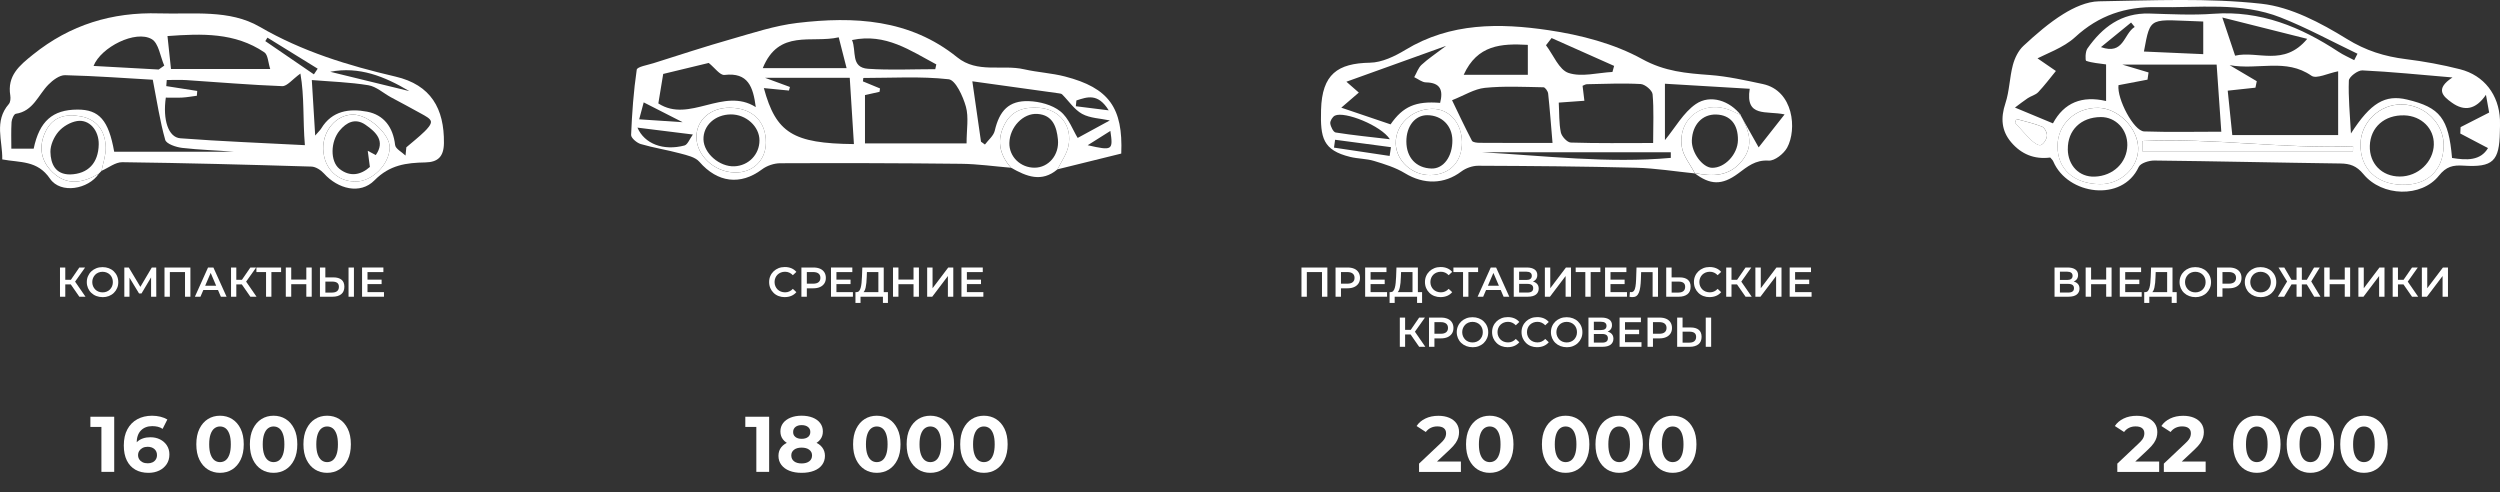
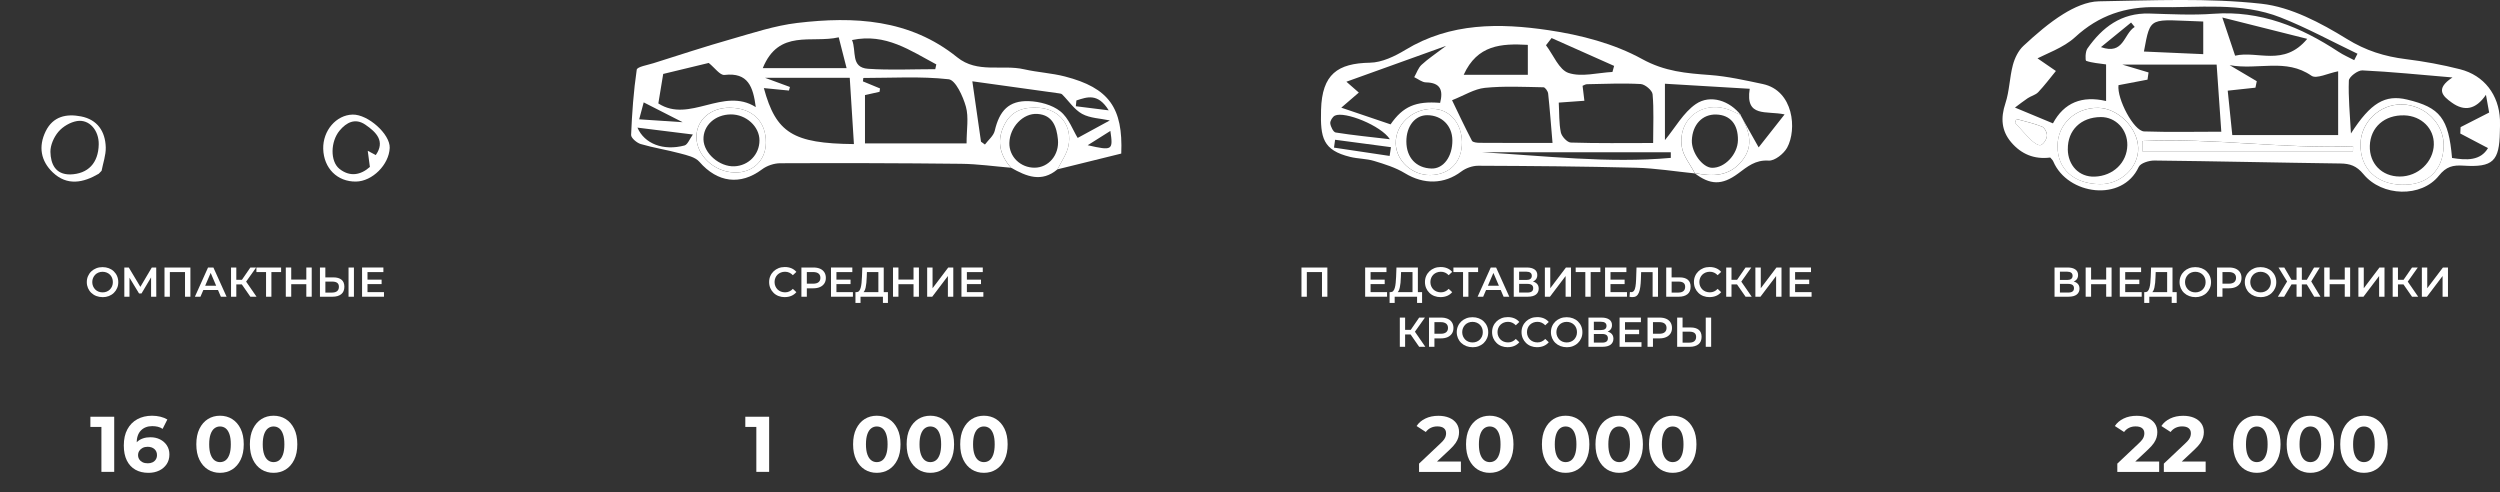
<svg xmlns="http://www.w3.org/2000/svg" id="_Слой_1" data-name="Слой 1" viewBox="0 0 718.86 141.56">
  <rect x="0" y="0" width="718.86" height="141.56" fill="#333333" stroke="none" />
  <defs>
    <style> .cls-1 { fill: #fff; } </style>
  </defs>
  <g>
    <path class="cls-1" d="M589.51,45.3c-4.58,.59-8.33-1-11.2-4.38-2.82-3.31-3.07-7.01-1.67-11.21,1.17-3.52,1.19-7.41,2.15-11.02,.53-1.99,1.57-4.15,3.05-5.51,3.59-3.32,7.33-6.59,11.46-9.15,3.03-1.88,6.76-3.59,10.2-3.65,15.6-.25,31.34-1.01,46.78,.7,8.49,.94,17.04,5.5,24.53,10.11,5.49,3.39,10.85,5.05,16.96,5.81,5.24,.65,10.49,1.61,15.6,2.91,6.96,1.78,11.16,7.36,11.48,14.51,.05,1.16-.01,2.33-.03,3.5-.14,8.39-1.96,10.26-10.44,9.71-3.08-.2-4.99,.26-7.1,2.9-5.05,6.31-16.31,6.06-21.69-.46-1.97-2.39-3.86-3.03-6.68-3.06-17.81-.23-35.61-.66-53.42-.85-1.54-.02-4,.74-4.51,1.84-4.72,10.26-20.47,8.07-24.57-1.58-.18-.44-.6-.77-.89-1.13Zm82.81-6.47V20.5c-2.94,.56-6.24,2.27-7.67,1.28-7.36-5.12-15.29-1.56-23.53-3.04,3.12,1.84,5.46,3.23,7.8,4.61-.13,.62-.26,1.24-.38,1.86-2.51,.27-5.02,.54-7.97,.86,.41,4.03,.84,8.23,1.31,12.76h30.45Zm-63.16-14.34c-.48,3.9,4.37,13.19,7.37,13.3,7.24,.25,14.49,.08,22.19,.08-.45-6.53-.88-12.67-1.34-19.29h-27.11c1.64,.49,4.58,1.37,7.53,2.25-.1,.69-.2,1.38-.3,2.07-2.64,.51-5.29,1.01-8.34,1.59Zm-24.96-6.87c.05-.63,.1-1.26,.15-1.89,2.27,1.56,4.54,3.12,6.81,4.68-1.68,2.05-3.27,4.18-5.09,6.1-.76,.8-2.04,1.08-3,1.72-1.23,.81-2.37,1.73-3.68,2.7,4.02,1.67,7.34,3.05,10.92,4.54,3.19-5.96,8.36-8.04,15.28-6.42v-10.53c-2.09-.31-3.99-.42-5.72-1.02-.29-.1-.28-2.64,.34-3.53,4.3-6.15,9.78-10.31,17.8-10.08,6.15,.18,12.34,.52,18.46,.07,13.48-.99,25.05,3.75,35.97,10.94,1.41,.93,2.99,1.61,4.5,2.4,.31-.62,.62-1.23,.94-1.85-7.35-3.51-14.52-7.44-22.08-10.42-11.46-4.53-23.63-2.74-35.56-2.98-9.01-.19-16.72,2.34-23.54,8.62-3.41,3.14-8.29,4.69-12.5,6.96Zm130.62,9.64c-2.94,4.3-6.22,4.82-9.81,2.25-2.57-1.84-4.91-3.9,.18-7.24-9.47-.8-17.68-1.64-25.91-2.03-1.31-.06-3.84,1.86-3.88,2.94-.19,4.83,.31,9.68,.6,15.2,5.67-8.85,9.86-11.26,16.15-9.75,9.51,2.27,11.93,5.38,12.92,16.79,4.24,.7,8.19,.8,10.34-2.84-2.96-1.56-5.46-2.88-7.97-4.19,.03-.61,.06-1.22,.09-1.84,2.59-1.32,5.18-2.64,8.21-4.19-.18-.97-.45-2.52-.92-5.1Zm-24.03,25.86c7.17,.14,11.66-4.06,11.87-11.1,.19-6.36-5.36-11.9-12.02-12-6.43-.09-11.86,5.15-11.9,11.51-.05,6.96,4.62,11.46,12.05,11.6Zm-74.77-12.57c0,.98,0,1.97-.01,2.95h60.58c0-.48,.01-.96,.02-1.45-20.22,.81-40.36-2.47-60.59-1.5Zm26.67-24.54c6.45-1.52,14.01,3.26,20.74-4.84-8.33-2.1-15.91-4-24.42-6.14,1.53,4.56,2.51,7.5,3.68,10.97Zm-51.06,25.98c-.01,6.61,4.64,10.81,12.12,10.96,5.99,.12,11.2-4.77,11.08-10.39-.13-5.8-5.8-11.49-11.53-11.56-6.56-.08-11.66,4.73-11.67,10.99Zm41.9-35.8c-15.62-.5-15.1-1.88-17.06,8.63,5.6,.25,11.18,.49,17.06,.75V6.21Zm-53.77,28.02c-.11,.37-.22,.73-.32,1.1,1.55,1.69,3.03,3.45,4.69,5.02,.74,.7,2.07,1.64,2.69,1.38,.85-.34,1.69-1.69,1.78-2.67,.08-.86-.68-2.34-1.43-2.64-2.38-.96-4.93-1.5-7.41-2.2Zm24.35-20.66c6.66,2.34,6.45-3.79,9.71-5.8-.35-.42-.69-.85-1.04-1.27-2.89,2.36-5.78,4.71-8.67,7.07Z" />
    <path class="cls-1" d="M690.79,53.14c-7.43-.14-12.1-4.64-12.05-11.6,.05-6.35,5.48-11.6,11.9-11.51,6.66,.1,12.21,5.64,12.02,12-.21,7.05-4.7,11.24-11.87,11.1Zm9.04-11.6c.12-4.58-3.57-8.22-8.48-8.37-5.69-.17-9.76,3.42-9.92,8.76-.16,5.11,3.46,8.82,8.61,8.83,5.25,.01,9.67-4.15,9.8-9.23Z" />
    <path class="cls-1" d="M616.01,40.56c20.23-.96,40.36,2.31,60.59,1.5,0,.48-.01,.96-.02,1.45h-60.58c0-.98,0-1.97,.01-2.95Z" />
    <path class="cls-1" d="M591.62,42c.01-6.26,5.11-11.07,11.67-10.99,5.73,.07,11.4,5.75,11.53,11.56,.13,5.62-5.08,10.51-11.08,10.39-7.49-.15-12.13-4.35-12.12-10.96Zm2.96,.9c.05,4.73,3.31,8.05,7.73,7.89,5.33-.19,9.31-4.03,9.39-9.05,.07-4.51-3.34-8.12-7.64-8.08-5.71,.04-9.54,3.78-9.47,9.25Z" />
    <path class="cls-1" d="M579.75,34.22c2.48,.7,5.03,1.24,7.41,2.2,.75,.3,1.51,1.78,1.43,2.64-.09,.98-.93,2.32-1.78,2.67-.63,.25-1.96-.68-2.69-1.38-1.66-1.58-3.14-3.34-4.69-5.02,.11-.37,.22-.73,.32-1.1Z" />
  </g>
  <g>
    <path class="cls-1" d="M290.74,48.24c-4.8-.4-9.59-1.09-14.4-1.14-17.32-.2-34.65-.23-51.97-.16-1.78,0-3.85,.7-5.27,1.77-6.21,4.66-12.8,3.8-17.99-2.18-1.18-1.37-3.55-1.88-5.47-2.4-3.77-1.02-7.66-1.61-11.4-2.71-1.13-.33-2.81-1.76-2.77-2.62,.26-6.27,.71-12.55,1.62-18.76,.12-.84,3.11-1.33,4.81-1.87,7.39-2.33,14.76-4.76,22.22-6.88,6.31-1.8,12.64-3.92,19.11-4.69,16.35-1.94,32.35-1.14,46,9.87,5.83,4.71,12.9,2,19.27,3.46,3.87,.88,7.91,1.08,11.74,2.07,12.65,3.28,16.71,9.02,16.17,22.16-6.14,1.52-12.24,3.02-18.34,4.53,1.07-2.18,2.6-4.26,3.11-6.56,1.31-5.9-2.48-10.65-8.3-11.12-4.13-.33-7.73,.63-9.83,4.4-2.55,4.58-1.81,8.94,1.68,12.84Zm-42.01-7h29.2c0-4.03,.66-7.51-.19-10.56-.83-2.98-2.98-7.67-4.96-7.89-8.09-.9-16.35-.37-24.54-.37-.04,.33-.08,.65-.11,.98,1.64,.68,3.28,1.35,4.91,2.03-.04,.32-.09,.65-.13,.97-1.49,.33-2.98,.67-4.19,.94v13.9Zm-29.09-15.91c3.5,12.9,8.39,15.93,25.9,16.1-.4-6.37-.8-12.68-1.2-19.05h-24.34c3.11,1.15,5.12,1.89,7.14,2.63-.09,.34-.19,.69-.28,1.03-2.23-.22-4.47-.44-7.22-.71Zm-28.94-4.07c-.51,3.06-.92,5.58-1.4,8.48,8.95,5.81,18.7-4.87,28.02,1.06-.77-5.83-2.19-10.05-9-9.25-1.27,.15-2.81-2.08-4.53-3.45-4.03,.97-8.85,2.14-13.08,3.16Zm88.89,2.13c.92,6.45,1.7,11.9,2.49,17.35,.38,.27,.75,.55,1.13,.82,.97-1.31,2.48-2.5,2.82-3.95,1.34-5.77,4.05-8.72,9.78-8.53,3.1,.11,6.71,1.05,9.05,2.91,2.45,1.94,3.65,5.45,5.02,7.67,2.7-1.47,5.83-3.18,9.24-5.03-2.74-.59-5.68-.63-7.96-1.88-2.26-1.24-3.83-3.7-5.74-5.6-.21-.21-.61-.26-.93-.31-8.33-1.17-16.66-2.32-24.89-3.46Zm-60.26-3.8h24.1c-.79-3.09-1.46-5.72-2.26-8.86-7.76,1.8-17.22-2.5-21.84,8.86Zm49.6,.29c.1-.45,.2-.91,.3-1.36-7.44-3.94-14.52-9.05-24.24-7.01,1.35,3.09-.5,7.91,4.61,8.27,6.41,.44,12.88,.11,19.33,.11Zm-59.04,11.1c-5.58-.07-9.68,3.54-9.64,8.48,.04,5.27,5.14,9.99,10.96,10.14,5.17,.14,8.95-3.42,9.01-8.5,.08-6.19-3.86-10.04-10.33-10.12Zm-10.66,7.7c-5.99-.75-10.9-1.36-15.94-1.98,2.01,4.65,7.43,6.74,13.51,5.14,.94-.25,1.51-1.9,2.43-3.16Zm-15.44-4.37c4.71,.31,8.95,.59,12.49,.83-3.53-1.8-7.33-3.73-11.19-5.7-.21,.8-.63,2.35-1.3,4.87Zm128.97,7.45c7.12,1.62,7.34,1.47,6.52-4.11-2.41,1.52-4.47,2.81-6.52,4.11Zm-3.25-12.87c-.05,.55-.11,1.11-.16,1.66,2.81,.35,5.63,.7,9.45,1.18-3.1-5.04-6.21-3.85-9.29-2.84Z" />
    <path class="cls-1" d="M290.74,48.24c-3.49-3.9-4.23-8.26-1.68-12.84,2.1-3.77,5.7-4.73,9.83-4.4,5.82,.47,9.6,5.22,8.3,11.12-.51,2.3-2.04,4.38-3.11,6.56-4.58,3.89-8.97,2.04-13.33-.44Zm6.77-.02c3.95-.02,7.14-3.61,6.69-8.13-.35-3.52-1.44-7.03-5.89-7.33-4.15-.28-7.96,3.81-8.07,8.33-.1,3.94,3.17,7.15,7.27,7.13Z" />
    <path class="cls-1" d="M209.9,30.98c6.48,.08,10.41,3.93,10.33,10.12-.07,5.08-3.84,8.64-9.01,8.5-5.82-.16-10.92-4.87-10.96-10.14-.04-4.94,4.06-8.54,9.64-8.48Zm.23,1.92c-4.53,.04-7.96,3.19-7.85,7.22,.11,3.98,4.61,7.88,8.89,7.7,4.06-.17,7.19-3.38,7.21-7.41,.03-4.02-3.85-7.55-8.25-7.51Z" />
  </g>
  <g>
    <path class="cls-1" d="M487.37,49.87c-5.65-.57-11.29-1.49-16.95-1.64-15.13-.39-30.26-.51-45.4-.57-1.62,0-3.52,.67-4.82,1.65-4.93,3.72-10.79,3.8-16.24,.49-2.68-1.63-5.82-2.6-8.85-3.52-2.2-.67-4.62-.61-6.87-1.16-7.88-1.94-8.6-5.48-8.38-13.53,.28-10.28,4.78-13.39,14.07-13.56,3.43-.06,7.13-1.84,10.18-3.69,12.96-7.87,27.14-7.74,41.17-5.66,9.23,1.37,18.83,3.85,26.9,8.3,6.53,3.6,12.72,4.09,19.51,4.59,5.1,.38,10.16,1.53,15.18,2.59,8.89,1.88,9.87,13.09,7.01,18.3-.97,1.76-3.58,3.83-5.31,3.72-3.84-.25-6.12,1.74-8.78,3.71-4.68,3.46-8.06,3.32-12.6-.15,5.23,1.1,10.17,1.07,13.83-3.65,3.54-4.56,1.71-8.9-.66-13.19,1.82,3.23,3.64,6.46,5.33,9.48,2.24-2.85,4.6-5.85,7.46-9.48-5.26-1.14-11.35,1.03-10.03-7.37-8.36-.5-16.53-.98-24.38-1.45v16.21c2.99-3.62,5.3-7.9,8.87-10.36,4.23-2.91,9.86-.9,12.95,3.17-.89-.41-1.77-.83-2.67-1.23-7.76-3.41-15.46,1.92-14.32,10.28,.37,2.7,2.48,5.17,3.8,7.75Zm-39.16-20.37c.17,3.04,.05,5.88,.6,8.57,.24,1.16,1.83,2.88,2.86,2.92,7.74,.25,15.48,.13,23.68,.13,0-5.19,.24-9.63-.16-14.02-.1-1.12-2.18-2.87-3.43-2.94-5.12-.28-10.28-.04-15.42,.05-.44,0-.87,.3-1.28,.46,.16,1.34,.31,2.59,.52,4.3-2.38,.17-4.47,.32-7.36,.53Zm-1.79,11.6c-.46-5.36-.78-9.79-1.26-14.2-.07-.67-.86-1.79-1.33-1.8-5.62-.1-11.29-.4-16.85,.16-3.06,.31-5.95,2.18-9.45,3.56,1.59,3.29,3.56,7.52,5.72,11.65,.25,.48,1.5,.6,2.28,.6,6.63,.05,13.25,.03,20.9,.03Zm-59.27-17.6c.73,.64,2.15,1.88,3.57,3.12-1.66,1.43-3.33,2.87-5.04,4.34,4.66,1.58,9.45,3.2,14.17,4.8,3.57-5.17,7.26-6.75,14.25-6.18,.89-3.53,.21-5.81-4.08-5.89-1.13-.02-2.25-.98-3.37-1.5,.69-1.2,1.14-2.66,2.11-3.56,1.88-1.74,4.05-3.16,7.07-5.45-10.61,3.82-19.97,7.19-28.69,10.32Zm33.73-2h18.44V12.9c-7.65-.43-14.53,0-18.44,8.6Zm-.51,19.34c-.06-5.57-3.76-9.65-8.66-9.54-5.83,.12-10.48,4.58-10.38,9.94,.1,4.95,4.67,9.15,9.89,9.1,5.62-.06,9.22-3.79,9.15-9.5Zm5.67,2.94c18.18,1,36.29,3.24,54.39,1.62,0-.54,0-1.08,0-1.62h-54.39Zm37.61-23.09c.16-.58,.32-1.16,.48-1.74-5.99-2.67-11.98-5.34-17.98-8.01-.54,.69-1.07,1.38-1.61,2.07,2.12,2.78,3.75,7.07,6.49,7.97,3.76,1.24,8.37-.07,12.62-.29Zm-64,19.34c-2.54-3.93-12.99-8.1-15.79-6.79-.69,.32-1.43,1.53-1.35,2.24,.11,.95,.88,2.51,1.55,2.62,4.96,.79,9.97,1.28,15.59,1.94Zm-15.75,.16c-.11,.75-.21,1.51-.32,2.26,5.33,.8,10.67,1.6,16,2.39,.13-.84,.25-1.68,.38-2.52-5.35-.71-10.7-1.42-16.06-2.13Z" />
    <path class="cls-1" d="M500.37,32.88c2.37,4.29,4.2,8.63,.66,13.19-3.66,4.72-8.61,4.76-13.83,3.65,0,0,.18,.15,.18,.15-1.32-2.58-3.43-5.05-3.8-7.75-1.14-8.36,6.55-13.69,14.32-10.28,.9,.39,1.78,.82,2.67,1.23,0,0-.19-.19-.19-.19Zm-6.87,.05c-3.99-.13-6.84,2.88-7.02,7.41-.14,3.49,3.06,7.85,5.8,7.91,3.67,.08,7.38-3.87,7.45-7.92,.08-4.57-2.19-7.27-6.22-7.4Z" />
    <path class="cls-1" d="M420.38,40.84c.07,5.71-3.53,9.44-9.15,9.5-5.22,.05-9.79-4.15-9.89-9.1-.11-5.36,4.55-9.82,10.38-9.94,4.9-.1,8.6,3.97,8.66,9.54Zm-2.76-.55c-.05-4.15-3.04-7.14-7.19-7.17-3.53-.03-6.06,3.16-6.04,7.59,.02,4.62,2.82,7.62,7.23,7.75,3.45,.1,6.06-3.46,6-8.17Z" />
  </g>
  <g>
-     <path class="cls-1" d="M28.41,49.95c-2.94,4.43-10.95,5.94-14.04,1.42-3.64-5.33-8.55-4.56-13.72-5.53,.11-5.42-2.43-10.97,1.9-15.94,.46-.53,.53-1.64,.41-2.42-.93-5.7,2.57-8.61,6.55-11.8C20.18,7.11,32.2,3.44,45.78,3.85c9.81,.3,20.2-1.19,28.89,3.85,12.3,7.13,25.36,11.12,39.04,14.32,10.21,2.38,14.06,9.22,13.94,19.14-.05,4.01-1.86,5.46-5.29,5.54-5.49,.11-10.27,.68-14.69,5.16-4.1,4.16-10.53,2.47-14.51-1.97-.88-.98-2.37-1.95-3.61-1.99-18.13-.55-36.26-1.03-54.39-1.26-1.98-.02-3.97,1.62-5.96,2.48,.43-2.25,1.26-4.52,1.2-6.76-.13-4.59-2.41-7.99-7.12-8.89-4.17-.8-8.03-.03-10.15,4.27-2.16,4.4-1.41,8.58,2.05,11.85,4.12,3.91,8.73,2.99,13.22,.36Zm19.54-26.93c-.05,.58-.09,1.16-.14,1.74,2.97,.46,5.93,.92,8.9,1.39-.03,.46-.06,.92-.1,1.38-1.38,.18-2.76,.44-4.15,.52-1.61,.09-3.23,.02-4.78,.02-.91,6.35,.71,11.43,4.17,11.69,11.7,.89,23.44,1.33,35.82,1.98-.62-7.3-.11-13.93-1.29-20.59-2.33,1.68-3.82,3.67-5.23,3.62-9.2-.34-18.39-1.14-27.58-1.74-1.87-.12-3.75-.02-5.63-.02Zm-15.11,20.61h34.42c-4.95-.4-9.92-.53-14.84-1.1-1.77-.2-4.58-1.14-4.91-2.31-1.53-5.39-2.35-10.98-3.58-17.29-7.36-.42-16.28-1.09-25.22-1.31-1.6-.04-3.56,1.45-4.82,2.74-2.93,2.99-4.32,7.6-9.35,8.36-.53,.08-1.16,1.53-1.22,2.37-.16,2.58-.06,5.17-.06,7.66h6.42c1.65-7.91,5.44-11.21,12.57-11.24,6.26-.03,8.98,3.04,10.58,12.11Zm83.77,1.08c.08-.78,.15-1.56,.23-2.35,1.76-1.51,3.59-2.94,5.24-4.55,.83-.81,1.98-2.05,1.83-2.89-.15-.86-1.65-1.59-2.67-2.17-2.92-1.65-5.9-3.19-8.85-4.79-2.16-1.18-4.19-3.07-6.47-3.45-5.35-.88-10.82-1.04-16.26-1.49,.33,5.39,.63,10.26,.97,15.96,.99-1.15,1.45-1.56,1.75-2.06,3.1-5.12,8.16-5.76,13.16-4.81,4.82,.91,7.49,4.45,8.07,9.58,.12,1.11,1.94,2.02,2.98,3.03Zm-38.91-24.87c-.6-1.83-.63-4.07-1.68-4.79-8.49-5.74-17.95-5.4-27.86-4.68,.39,3.64,.68,6.4,1.01,9.47h28.53Zm-32.06,.15c.53-.38,1.06-.76,1.59-1.13-1.15-2.61-1.59-6.43-3.59-7.6-4.62-2.71-14.59,2.27-16.74,7.7,6.29,.35,12.51,.69,18.73,1.03Zm56.71,32.21c4.71-.06,9.53-4.87,9.71-9.69,.14-3.94-6.25-9.67-10.67-9.57-4.73,.11-8.59,4.61-8.45,9.86,.14,5.57,4.04,9.47,9.42,9.4Zm-7.4-31.56c7.58,1.85,15.17,3.7,22.75,5.56-7.09-4.21-14.43-7.19-22.75-5.56Zm-4.69,.74c.36-.54,.73-1.09,1.09-1.63-4.82-2.98-9.63-5.95-14.45-8.93-.2,.33-.41,.67-.61,1,4.66,3.19,9.31,6.37,13.97,9.56Z" />
    <path class="cls-1" d="M28.41,49.95c-4.49,2.63-9.1,3.55-13.22-.36-3.45-3.28-4.21-7.45-2.05-11.85,2.12-4.31,5.97-5.08,10.15-4.27,4.71,.91,6.99,4.31,7.12,8.89,.06,2.24-.77,4.51-1.2,6.76-.27,.28-.54,.56-.81,.83Zm-8.25,.21c5.16-.14,8.13-3.27,8.23-8.65,.07-4.01-2.7-7.28-6.25-6.7-1.93,.32-4.06,1.57-5.33,3.06-1.3,1.52-2.35,3.86-2.31,5.82,.08,3.38,1.37,6.48,5.65,6.47Z" />
    <path class="cls-1" d="M102.36,52.21c-5.37,.07-9.27-3.83-9.42-9.4-.13-5.25,3.73-9.75,8.45-9.86,4.42-.1,10.82,5.63,10.67,9.57-.18,4.82-5,9.64-9.71,9.69Zm5.69-7.62c2.76-3.94,.21-6.55-3-8.74-2.92-1.99-5.44-.65-7.4,1.7-2.62,3.14-2.76,8.82-.06,10.99,3,2.4,6.12,1.82,8.77-.54-.23-1.73-.43-3.18-.62-4.64,.74,.4,1.49,.79,2.31,1.23Z" />
  </g>
  <g>
-     <path class="cls-1" d="M17.25,85.32v-8.4h1.52v8.4h-1.52Zm1.08-3.54v-1.33h2.82v1.33h-2.82Zm3.04-.49l-1.43-.19,2.87-4.18h1.66l-3.1,4.37Zm1.44,4.03l-2.84-4.09,1.26-.77,3.35,4.86h-1.76Z" />
    <path class="cls-1" d="M29.51,85.44c-.65,0-1.25-.11-1.81-.32s-1.04-.52-1.45-.91c-.41-.39-.72-.85-.95-1.37-.22-.52-.34-1.09-.34-1.71s.11-1.2,.34-1.72,.54-.98,.95-1.37c.41-.39,.89-.69,1.44-.91,.55-.22,1.16-.32,1.81-.32s1.25,.11,1.8,.32c.55,.21,1.03,.51,1.43,.9,.4,.39,.72,.85,.94,1.37,.22,.53,.34,1.1,.34,1.73s-.11,1.2-.34,1.72c-.22,.52-.54,.98-.94,1.37-.4,.39-.88,.69-1.43,.91-.55,.21-1.15,.32-1.8,.32Zm0-1.37c.42,0,.81-.07,1.17-.22,.36-.14,.67-.35,.93-.61,.26-.26,.47-.58,.62-.94,.15-.36,.22-.76,.22-1.19s-.07-.83-.22-1.19c-.14-.36-.35-.67-.62-.94-.27-.26-.58-.47-.94-.61-.36-.14-.75-.22-1.17-.22s-.82,.07-1.18,.22c-.36,.14-.68,.35-.94,.62-.26,.27-.47,.58-.62,.94-.15,.36-.23,.75-.23,1.18s.08,.82,.23,1.18c.15,.36,.36,.67,.62,.94,.26,.27,.58,.47,.94,.62,.36,.14,.76,.22,1.18,.22Z" />
    <path class="cls-1" d="M35.75,85.32v-8.4h1.28l3.67,6.13h-.67l3.62-6.13h1.27l.02,8.4h-1.5v-6.08h.31l-3.06,5.14h-.71l-3.12-5.14h.37v6.08h-1.5Z" />
    <path class="cls-1" d="M47.3,85.32v-8.4h7.45v8.4h-1.55v-7.46l.36,.38h-5.08l.36-.38v7.46h-1.55Z" />
    <path class="cls-1" d="M56.04,85.32l3.78-8.4h1.54l3.79,8.4h-1.64l-3.24-7.57h.62l-3.25,7.57h-1.6Zm1.74-1.94l.43-1.22h4.52l.42,1.22h-5.38Z" />
    <path class="cls-1" d="M66.43,85.32v-8.4h1.52v8.4h-1.52Zm1.08-3.54v-1.33h2.82v1.33h-2.82Zm3.04-.49l-1.43-.19,2.87-4.18h1.66l-3.1,4.37Zm1.44,4.03l-2.84-4.09,1.26-.77,3.35,4.86h-1.76Z" />
    <path class="cls-1" d="M76.5,85.32v-7.46l.37,.38h-3.14v-1.32h7.1v1.32h-3.14l.35-.38v7.46h-1.54Z" />
    <path class="cls-1" d="M83.74,85.32h-1.56v-8.4h1.56v8.4Zm4.46-3.6h-4.58v-1.33h4.58v1.33Zm-.12-4.8h1.55v8.4h-1.55v-8.4Z" />
    <path class="cls-1" d="M95.87,79.76c1.01,0,1.78,.22,2.33,.67s.82,1.12,.82,2.02c0,.94-.3,1.66-.9,2.14-.6,.48-1.43,.73-2.5,.73h-3.62v-8.4h1.55v2.84h2.33Zm-.32,4.36c.6,0,1.07-.14,1.4-.42s.5-.69,.5-1.22-.16-.91-.49-1.15-.8-.36-1.4-.36h-2v3.16h2Zm4.67,1.2v-8.4h1.55v8.4h-1.55Z" />
    <path class="cls-1" d="M105.67,84h4.74v1.32h-6.3v-8.4h6.13v1.32h-4.57v5.76Zm-.12-3.59h4.18v1.28h-4.18v-1.28Z" />
  </g>
  <g>
    <path class="cls-1" d="M225.65,85.44c-.65,0-1.24-.11-1.79-.32s-1.02-.51-1.42-.91c-.4-.39-.72-.85-.94-1.37-.22-.52-.34-1.1-.34-1.73s.11-1.21,.34-1.73c.22-.52,.54-.98,.95-1.37,.41-.39,.88-.69,1.43-.91,.54-.21,1.14-.32,1.79-.32,.69,0,1.32,.12,1.88,.35,.57,.24,1.05,.59,1.44,1.05l-1.01,.95c-.31-.33-.66-.57-1.03-.74s-.78-.25-1.21-.25-.84,.07-1.21,.22c-.36,.14-.68,.35-.95,.61-.27,.26-.48,.58-.63,.94-.15,.36-.23,.76-.23,1.19s.08,.83,.23,1.19c.15,.36,.36,.67,.63,.94,.27,.26,.58,.47,.95,.61,.36,.14,.77,.22,1.21,.22s.84-.08,1.21-.25,.72-.41,1.03-.75l1.01,.95c-.39,.46-.87,.82-1.44,1.06-.57,.24-1.2,.36-1.9,.36Z" />
    <path class="cls-1" d="M230.44,85.32v-8.4h3.46c.74,0,1.38,.12,1.91,.35s.94,.58,1.23,1.03c.29,.45,.43,.98,.43,1.61s-.14,1.15-.43,1.59c-.29,.44-.7,.79-1.23,1.03s-1.17,.37-1.91,.37h-2.58l.68-.72v3.14h-1.56Zm1.56-2.98l-.68-.77h2.51c.69,0,1.21-.15,1.55-.44,.35-.29,.52-.7,.52-1.23s-.17-.94-.52-1.23c-.35-.29-.87-.44-1.55-.44h-2.51l.68-.77v4.87Z" />
    <path class="cls-1" d="M240.51,84h4.74v1.32h-6.3v-8.4h6.13v1.32h-4.57v5.76Zm-.12-3.59h4.18v1.28h-4.18v-1.28Z" />
    <path class="cls-1" d="M245.98,87.11v-3.11h9.34v3.11h-1.44v-1.79h-6.44v1.79h-1.45Zm6.59-2.51v-6.36h-3.29l-.06,1.49c-.02,.56-.05,1.09-.1,1.59-.05,.5-.12,.95-.21,1.36-.09,.41-.21,.75-.37,1.02-.16,.27-.36,.45-.59,.54l-1.68-.24c.3,0,.55-.1,.75-.32,.2-.22,.35-.53,.46-.93,.11-.4,.2-.87,.25-1.41,.06-.54,.1-1.13,.12-1.77l.1-2.65h6.16v7.68h-1.54Z" />
    <path class="cls-1" d="M258.34,85.32h-1.56v-8.4h1.56v8.4Zm4.46-3.6h-4.58v-1.33h4.58v1.33Zm-.12-4.8h1.55v8.4h-1.55v-8.4Z" />
    <path class="cls-1" d="M266.6,85.32v-8.4h1.55v5.96l4.51-5.96h1.45v8.4h-1.55v-5.95l-4.5,5.95h-1.46Z" />
    <path class="cls-1" d="M278.02,84h4.74v1.32h-6.3v-8.4h6.13v1.32h-4.57v5.76Zm-.12-3.59h4.18v1.28h-4.18v-1.28Z" />
  </g>
  <g>
    <path class="cls-1" d="M374.23,85.32v-8.4h7.45v8.4h-1.55v-7.46l.36,.38h-5.08l.36-.38v7.46h-1.55Z" />
-     <path class="cls-1" d="M384.03,85.32v-8.4h3.46c.74,0,1.38,.12,1.91,.35s.94,.58,1.23,1.03c.29,.45,.43,.98,.43,1.61s-.14,1.15-.43,1.59c-.29,.44-.7,.79-1.23,1.03s-1.17,.37-1.91,.37h-2.58l.68-.72v3.14h-1.56Zm1.56-2.98l-.68-.77h2.51c.69,0,1.21-.15,1.55-.44s.52-.7,.52-1.23-.17-.94-.52-1.23-.87-.44-1.55-.44h-2.51l.68-.77v4.87Z" />
    <path class="cls-1" d="M394.1,84h4.74v1.32h-6.3v-8.4h6.13v1.32h-4.57v5.76Zm-.12-3.59h4.18v1.28h-4.18v-1.28Z" />
    <path class="cls-1" d="M399.57,87.11v-3.11h9.34v3.11h-1.44v-1.79h-6.44v1.79h-1.45Zm6.59-2.51v-6.36h-3.29l-.06,1.49c-.02,.56-.05,1.09-.1,1.59-.05,.5-.12,.95-.21,1.36-.09,.41-.21,.75-.37,1.02-.16,.27-.36,.45-.59,.54l-1.68-.24c.3,0,.55-.1,.75-.32,.2-.22,.35-.53,.46-.93,.11-.4,.2-.87,.25-1.41,.06-.54,.1-1.13,.12-1.77l.1-2.65h6.16v7.68h-1.54Z" />
    <path class="cls-1" d="M414.23,85.44c-.65,0-1.24-.11-1.79-.32s-1.02-.51-1.42-.91c-.4-.39-.72-.85-.94-1.37-.22-.52-.34-1.1-.34-1.73s.11-1.21,.34-1.73c.22-.52,.54-.98,.95-1.37,.41-.39,.88-.69,1.43-.91,.54-.21,1.14-.32,1.79-.32,.69,0,1.32,.12,1.88,.35,.57,.24,1.05,.59,1.44,1.05l-1.01,.95c-.31-.33-.66-.57-1.03-.74s-.78-.25-1.21-.25-.84,.07-1.21,.22c-.36,.14-.68,.35-.95,.61-.27,.26-.48,.58-.63,.94-.15,.36-.23,.76-.23,1.19s.08,.83,.23,1.19c.15,.36,.36,.67,.63,.94,.27,.26,.58,.47,.95,.61,.36,.14,.77,.22,1.21,.22s.84-.08,1.21-.25,.72-.41,1.03-.75l1.01,.95c-.39,.46-.87,.82-1.44,1.06-.57,.24-1.2,.36-1.9,.36Z" />
    <path class="cls-1" d="M420.69,85.32v-7.46l.37,.38h-3.14v-1.32h7.1v1.32h-3.14l.35-.38v7.46h-1.54Z" />
    <path class="cls-1" d="M424.88,85.32l3.78-8.4h1.54l3.79,8.4h-1.64l-3.24-7.57h.62l-3.25,7.57h-1.6Zm1.74-1.94l.43-1.22h4.52l.42,1.22h-5.38Z" />
    <path class="cls-1" d="M435.27,85.32v-8.4h3.76c.95,0,1.69,.19,2.22,.56s.79,.91,.79,1.61-.25,1.21-.75,1.58-1.17,.56-2.01,.56l.23-.42c.94,0,1.66,.18,2.17,.55s.77,.91,.77,1.62-.27,1.31-.8,1.72-1.33,.62-2.39,.62h-3.98Zm1.55-4.82h2.09c.5,0,.89-.1,1.15-.3,.26-.2,.4-.5,.4-.89s-.13-.69-.4-.89c-.26-.2-.65-.3-1.15-.3h-2.09v2.38Zm0,3.62h2.39c.55,0,.97-.1,1.24-.31,.28-.2,.41-.52,.41-.95,0-.41-.14-.71-.41-.92-.28-.2-.69-.31-1.24-.31h-2.39v2.48Z" />
    <path class="cls-1" d="M444.22,85.32v-8.4h1.55v5.96l4.51-5.96h1.45v8.4h-1.55v-5.95l-4.5,5.95h-1.46Z" />
    <path class="cls-1" d="M455.85,85.32v-7.46l.37,.38h-3.14v-1.32h7.1v1.32h-3.14l.35-.38v7.46h-1.54Z" />
    <path class="cls-1" d="M463.09,84h4.74v1.32h-6.3v-8.4h6.13v1.32h-4.57v5.76Zm-.12-3.59h4.18v1.28h-4.18v-1.28Z" />
    <path class="cls-1" d="M469.42,85.43c-.14,0-.27,0-.41-.02-.14-.02-.29-.04-.45-.08l.11-1.37c.11,.03,.23,.05,.36,.05,.34,0,.61-.14,.81-.41,.2-.27,.34-.68,.43-1.21,.09-.54,.15-1.2,.18-1.99l.12-3.47h6.18v8.4h-1.55v-7.46l.37,.38h-4l.34-.4-.08,2.5c-.03,.82-.09,1.55-.18,2.18s-.22,1.17-.4,1.6c-.18,.44-.41,.76-.71,.98s-.67,.32-1.12,.32Z" />
    <path class="cls-1" d="M482.98,79.76c1.01,0,1.78,.22,2.33,.67s.82,1.12,.82,2.02c0,.94-.3,1.66-.9,2.14-.6,.48-1.43,.73-2.5,.73h-3.62v-8.4h1.55v2.84h2.33Zm-.32,4.36c.6,0,1.07-.14,1.4-.42s.5-.69,.5-1.22-.16-.91-.49-1.15-.8-.36-1.4-.36h-2v3.16h2Z" />
    <path class="cls-1" d="M491.57,85.44c-.65,0-1.24-.11-1.79-.32s-1.02-.51-1.42-.91c-.4-.39-.72-.85-.94-1.37-.22-.52-.34-1.1-.34-1.73s.11-1.21,.34-1.73c.22-.52,.54-.98,.95-1.37,.41-.39,.88-.69,1.43-.91,.54-.21,1.14-.32,1.79-.32,.69,0,1.32,.12,1.88,.35,.57,.24,1.05,.59,1.44,1.05l-1.01,.95c-.31-.33-.66-.57-1.03-.74s-.78-.25-1.21-.25-.84,.07-1.21,.22c-.36,.14-.68,.35-.95,.61-.27,.26-.48,.58-.63,.94-.15,.36-.23,.76-.23,1.19s.08,.83,.23,1.19c.15,.36,.36,.67,.63,.94,.27,.26,.58,.47,.95,.61,.36,.14,.77,.22,1.21,.22s.84-.08,1.21-.25,.72-.41,1.03-.75l1.01,.95c-.39,.46-.87,.82-1.44,1.06-.57,.24-1.2,.36-1.9,.36Z" />
    <path class="cls-1" d="M496.36,85.32v-8.4h1.52v8.4h-1.52Zm1.08-3.54v-1.33h2.82v1.33h-2.82Zm3.04-.49l-1.43-.19,2.87-4.18h1.66l-3.1,4.37Zm1.44,4.03l-2.84-4.09,1.26-.77,3.35,4.86h-1.76Z" />
    <path class="cls-1" d="M504.75,85.32v-8.4h1.55v5.96l4.51-5.96h1.45v8.4h-1.55v-5.95l-4.5,5.95h-1.46Z" />
    <path class="cls-1" d="M516.17,84h4.74v1.32h-6.3v-8.4h6.13v1.32h-4.57v5.76Zm-.12-3.59h4.18v1.28h-4.18v-1.28Z" />
    <path class="cls-1" d="M402.51,99.72v-8.4h1.52v8.4h-1.52Zm1.08-3.54v-1.33h2.82v1.33h-2.82Zm3.04-.49l-1.43-.19,2.87-4.18h1.66l-3.1,4.37Zm1.44,4.03l-2.84-4.09,1.26-.77,3.35,4.86h-1.76Z" />
    <path class="cls-1" d="M410.9,99.72v-8.4h3.46c.74,0,1.38,.12,1.91,.35s.94,.58,1.23,1.03c.29,.45,.43,.98,.43,1.61s-.14,1.15-.43,1.59c-.29,.44-.7,.79-1.23,1.03s-1.17,.37-1.91,.37h-2.58l.68-.72v3.14h-1.56Zm1.56-2.98l-.68-.77h2.51c.69,0,1.21-.15,1.55-.44,.35-.29,.52-.7,.52-1.23s-.17-.94-.52-1.23c-.35-.29-.87-.44-1.55-.44h-2.51l.68-.77v4.87Z" />
    <path class="cls-1" d="M423.43,99.84c-.65,0-1.25-.11-1.81-.32-.56-.22-1.04-.52-1.45-.91-.41-.39-.72-.85-.95-1.37-.22-.52-.34-1.09-.34-1.71s.11-1.2,.34-1.72c.22-.52,.54-.98,.95-1.37,.41-.39,.89-.69,1.44-.91s1.16-.32,1.81-.32,1.25,.11,1.8,.32,1.03,.51,1.43,.9,.72,.85,.94,1.37c.22,.53,.34,1.1,.34,1.73s-.11,1.2-.34,1.72c-.22,.52-.54,.98-.94,1.37-.4,.39-.88,.69-1.43,.91s-1.15,.32-1.8,.32Zm0-1.37c.42,0,.81-.07,1.17-.22,.36-.14,.67-.35,.93-.61,.26-.26,.47-.58,.62-.94,.15-.36,.22-.76,.22-1.19s-.07-.83-.22-1.19c-.14-.36-.35-.67-.62-.94-.27-.26-.58-.47-.94-.61-.36-.14-.75-.22-1.17-.22s-.82,.07-1.18,.22c-.36,.14-.68,.35-.94,.62-.26,.27-.47,.58-.62,.94-.15,.36-.23,.75-.23,1.18s.08,.82,.23,1.18c.15,.36,.36,.67,.62,.94,.26,.27,.58,.47,.94,.62,.36,.14,.76,.22,1.18,.22Z" />
    <path class="cls-1" d="M433.53,99.84c-.65,0-1.24-.11-1.79-.32s-1.02-.51-1.42-.91c-.4-.39-.72-.85-.94-1.37-.22-.52-.34-1.1-.34-1.73s.11-1.21,.34-1.73c.22-.52,.54-.98,.95-1.37,.41-.39,.88-.69,1.43-.91,.54-.21,1.14-.32,1.79-.32,.69,0,1.32,.12,1.88,.35,.57,.24,1.05,.59,1.44,1.05l-1.01,.95c-.31-.33-.66-.57-1.03-.74s-.78-.25-1.21-.25-.84,.07-1.21,.22c-.36,.14-.68,.35-.95,.61-.27,.26-.48,.58-.63,.94-.15,.36-.23,.76-.23,1.19s.08,.83,.23,1.19c.15,.36,.36,.67,.63,.94,.27,.26,.58,.47,.95,.61,.36,.14,.77,.22,1.21,.22s.84-.08,1.21-.25,.72-.41,1.03-.75l1.01,.95c-.39,.46-.87,.82-1.44,1.06-.57,.24-1.2,.36-1.9,.36Z" />
    <path class="cls-1" d="M442,99.84c-.65,0-1.24-.11-1.79-.32s-1.02-.51-1.42-.91c-.4-.39-.72-.85-.94-1.37-.22-.52-.34-1.1-.34-1.73s.11-1.21,.34-1.73c.22-.52,.54-.98,.95-1.37,.41-.39,.88-.69,1.43-.91,.54-.21,1.14-.32,1.79-.32,.69,0,1.32,.12,1.88,.35,.57,.24,1.05,.59,1.44,1.05l-1.01,.95c-.31-.33-.66-.57-1.03-.74s-.78-.25-1.21-.25-.84,.07-1.21,.22c-.36,.14-.68,.35-.95,.61-.27,.26-.48,.58-.63,.94-.15,.36-.23,.76-.23,1.19s.08,.83,.23,1.19c.15,.36,.36,.67,.63,.94,.27,.26,.58,.47,.95,.61,.36,.14,.77,.22,1.21,.22s.84-.08,1.21-.25,.72-.41,1.03-.75l1.01,.95c-.39,.46-.87,.82-1.44,1.06-.57,.24-1.2,.36-1.9,.36Z" />
    <path class="cls-1" d="M450.51,99.84c-.65,0-1.25-.11-1.81-.32-.56-.22-1.04-.52-1.45-.91-.41-.39-.72-.85-.95-1.37-.22-.52-.34-1.09-.34-1.71s.11-1.2,.34-1.72c.22-.52,.54-.98,.95-1.37,.41-.39,.89-.69,1.44-.91s1.16-.32,1.81-.32,1.25,.11,1.8,.32,1.03,.51,1.43,.9,.72,.85,.94,1.37c.22,.53,.34,1.1,.34,1.73s-.11,1.2-.34,1.72c-.22,.52-.54,.98-.94,1.37-.4,.39-.88,.69-1.43,.91s-1.15,.32-1.8,.32Zm0-1.37c.42,0,.81-.07,1.17-.22,.36-.14,.67-.35,.93-.61,.26-.26,.47-.58,.62-.94,.15-.36,.22-.76,.22-1.19s-.07-.83-.22-1.19c-.14-.36-.35-.67-.62-.94-.27-.26-.58-.47-.94-.61-.36-.14-.75-.22-1.17-.22s-.82,.07-1.18,.22c-.36,.14-.68,.35-.94,.62-.26,.27-.47,.58-.62,.94-.15,.36-.23,.75-.23,1.18s.08,.82,.23,1.18c.15,.36,.36,.67,.62,.94,.26,.27,.58,.47,.94,.62,.36,.14,.76,.22,1.18,.22Z" />
    <path class="cls-1" d="M456.75,99.72v-8.4h3.76c.95,0,1.69,.19,2.22,.56,.53,.37,.79,.91,.79,1.61s-.25,1.21-.75,1.58-1.17,.56-2.01,.56l.23-.42c.94,0,1.66,.18,2.17,.55,.51,.37,.77,.91,.77,1.62s-.27,1.31-.8,1.72-1.33,.62-2.39,.62h-3.98Zm1.55-4.82h2.09c.5,0,.89-.1,1.15-.3s.4-.5,.4-.89-.13-.69-.4-.89c-.26-.2-.65-.3-1.15-.3h-2.09v2.38Zm0,3.62h2.39c.55,0,.97-.1,1.24-.31,.28-.2,.41-.52,.41-.95,0-.41-.14-.71-.41-.92-.28-.2-.69-.31-1.24-.31h-2.39v2.48Z" />
    <path class="cls-1" d="M467.26,98.4h4.74v1.32h-6.3v-8.4h6.13v1.32h-4.57v5.76Zm-.12-3.59h4.18v1.28h-4.18v-1.28Z" />
    <path class="cls-1" d="M473.74,99.72v-8.4h3.46c.74,0,1.38,.12,1.91,.35s.94,.58,1.23,1.03c.29,.45,.43,.98,.43,1.61s-.14,1.15-.43,1.59c-.29,.44-.7,.79-1.23,1.03s-1.17,.37-1.91,.37h-2.58l.68-.72v3.14h-1.56Zm1.56-2.98l-.68-.77h2.51c.69,0,1.21-.15,1.55-.44s.52-.7,.52-1.23-.17-.94-.52-1.23-.87-.44-1.55-.44h-2.51l.68-.77v4.87Z" />
    <path class="cls-1" d="M486.13,94.16c1.01,0,1.78,.22,2.33,.67s.82,1.12,.82,2.02c0,.94-.3,1.66-.9,2.14-.6,.48-1.43,.73-2.5,.73h-3.62v-8.4h1.55v2.84h2.33Zm-.32,4.36c.6,0,1.07-.14,1.4-.42s.5-.69,.5-1.22-.16-.91-.49-1.15-.8-.36-1.4-.36h-2v3.16h2Zm4.67,1.2v-8.4h1.55v8.4h-1.55Z" />
  </g>
  <g>
    <path class="cls-1" d="M590.77,85.32v-8.4h3.76c.95,0,1.69,.19,2.22,.56s.79,.91,.79,1.61-.25,1.21-.75,1.58-1.17,.56-2.01,.56l.23-.42c.94,0,1.66,.18,2.17,.55s.77,.91,.77,1.62-.27,1.31-.8,1.72-1.33,.62-2.39,.62h-3.98Zm1.55-4.82h2.09c.5,0,.89-.1,1.15-.3,.26-.2,.4-.5,.4-.89s-.13-.69-.4-.89c-.26-.2-.65-.3-1.15-.3h-2.09v2.38Zm0,3.62h2.39c.55,0,.97-.1,1.24-.31,.28-.2,.41-.52,.41-.95,0-.41-.14-.71-.41-.92-.28-.2-.69-.31-1.24-.31h-2.39v2.48Z" />
    <path class="cls-1" d="M601.28,85.32h-1.56v-8.4h1.56v8.4Zm4.46-3.6h-4.58v-1.33h4.58v1.33Zm-.12-4.8h1.55v8.4h-1.55v-8.4Z" />
    <path class="cls-1" d="M611.09,84h4.74v1.32h-6.3v-8.4h6.13v1.32h-4.57v5.76Zm-.12-3.59h4.18v1.28h-4.18v-1.28Z" />
    <path class="cls-1" d="M616.56,87.11v-3.11h9.34v3.11h-1.44v-1.79h-6.44v1.79h-1.45Zm6.59-2.51v-6.36h-3.29l-.06,1.49c-.02,.56-.05,1.09-.1,1.59-.05,.5-.12,.95-.21,1.36-.09,.41-.21,.75-.37,1.02-.16,.27-.36,.45-.59,.54l-1.68-.24c.3,0,.55-.1,.75-.32,.2-.22,.35-.53,.46-.93,.11-.4,.2-.87,.25-1.41,.06-.54,.1-1.13,.12-1.77l.1-2.65h6.16v7.68h-1.54Z" />
    <path class="cls-1" d="M631.27,85.44c-.65,0-1.25-.11-1.81-.32-.56-.22-1.04-.52-1.45-.91-.41-.39-.72-.85-.95-1.37-.22-.52-.34-1.09-.34-1.71s.11-1.2,.34-1.72c.22-.52,.54-.98,.95-1.37s.89-.69,1.44-.91c.55-.22,1.16-.32,1.81-.32s1.25,.11,1.8,.32c.55,.21,1.03,.51,1.43,.9,.4,.39,.72,.85,.94,1.37,.22,.53,.34,1.1,.34,1.73s-.11,1.2-.34,1.72c-.22,.52-.54,.98-.94,1.37-.4,.39-.88,.69-1.43,.91-.55,.21-1.15,.32-1.8,.32Zm0-1.37c.42,0,.81-.07,1.17-.22,.36-.14,.67-.35,.93-.61,.26-.26,.47-.58,.62-.94,.15-.36,.22-.76,.22-1.19s-.07-.83-.22-1.19c-.14-.36-.35-.67-.62-.94-.27-.26-.58-.47-.94-.61-.36-.14-.75-.22-1.17-.22s-.82,.07-1.18,.22c-.36,.14-.68,.35-.94,.62-.26,.27-.47,.58-.62,.94-.15,.36-.23,.75-.23,1.18s.08,.82,.23,1.18c.15,.36,.36,.67,.62,.94,.26,.27,.58,.47,.94,.62,.36,.14,.76,.22,1.18,.22Z" />
    <path class="cls-1" d="M637.5,85.32v-8.4h3.46c.74,0,1.38,.12,1.91,.35s.94,.58,1.23,1.03c.29,.45,.43,.98,.43,1.61s-.14,1.15-.43,1.59c-.29,.44-.7,.79-1.23,1.03s-1.17,.37-1.91,.37h-2.58l.68-.72v3.14h-1.56Zm1.56-2.98l-.68-.77h2.51c.69,0,1.21-.15,1.55-.44s.52-.7,.52-1.23-.17-.94-.52-1.23-.87-.44-1.55-.44h-2.51l.68-.77v4.87Z" />
    <path class="cls-1" d="M650.03,85.44c-.65,0-1.25-.11-1.81-.32-.56-.22-1.04-.52-1.45-.91-.41-.39-.72-.85-.95-1.37-.22-.52-.34-1.09-.34-1.71s.11-1.2,.34-1.72c.22-.52,.54-.98,.95-1.37s.89-.69,1.44-.91c.55-.22,1.16-.32,1.81-.32s1.25,.11,1.8,.32c.55,.21,1.03,.51,1.43,.9,.4,.39,.72,.85,.94,1.37,.22,.53,.34,1.1,.34,1.73s-.11,1.2-.34,1.72c-.22,.52-.54,.98-.94,1.37-.4,.39-.88,.69-1.43,.91-.55,.21-1.15,.32-1.8,.32Zm0-1.37c.42,0,.81-.07,1.17-.22,.36-.14,.67-.35,.93-.61,.26-.26,.47-.58,.62-.94,.15-.36,.22-.76,.22-1.19s-.07-.83-.22-1.19c-.14-.36-.35-.67-.62-.94-.27-.26-.58-.47-.94-.61-.36-.14-.75-.22-1.17-.22s-.82,.07-1.18,.22c-.36,.14-.68,.35-.94,.62-.26,.27-.47,.58-.62,.94-.15,.36-.23,.75-.23,1.18s.08,.82,.23,1.18c.15,.36,.36,.67,.62,.94,.26,.27,.58,.47,.94,.62,.36,.14,.76,.22,1.18,.22Z" />
    <path class="cls-1" d="M656.79,85.32h-1.8l2.94-4.86,1.31,.77-2.45,4.09Zm1.06-4.03l-2.68-4.37h1.66l2.45,4.18-1.43,.19Zm2.96,.49h-2.54v-1.33h2.54v1.33Zm1.07,3.54h-1.52v-8.4h1.52v8.4Zm-.46-3.54v-1.33h2.53v1.33h-2.53Zm2.95-.49l-1.44-.19,2.47-4.18h1.64l-2.68,4.37Zm1.06,4.03l-2.46-4.09,1.33-.77,2.94,4.86h-1.81Z" />
    <path class="cls-1" d="M669.88,85.32h-1.56v-8.4h1.56v8.4Zm4.46-3.6h-4.58v-1.33h4.58v1.33Zm-.12-4.8h1.55v8.4h-1.55v-8.4Z" />
    <path class="cls-1" d="M678.14,85.32v-8.4h1.55v5.96l4.51-5.96h1.45v8.4h-1.55v-5.95l-4.5,5.95h-1.46Z" />
    <path class="cls-1" d="M688,85.32v-8.4h1.52v8.4h-1.52Zm1.08-3.54v-1.33h2.82v1.33h-2.82Zm3.04-.49l-1.43-.19,2.87-4.18h1.66l-3.1,4.37Zm1.44,4.03l-2.84-4.09,1.26-.77,3.35,4.86h-1.76Z" />
    <path class="cls-1" d="M696.39,85.32v-8.4h1.55v5.96l4.51-5.96h1.45v8.4h-1.55v-5.95l-4.5,5.95h-1.46Z" />
  </g>
  <g>
    <path class="cls-1" d="M29.16,135.69v-14.51l1.59,1.59h-4.76v-2.95h6.85v15.87h-3.67Z" />
    <path class="cls-1" d="M42.69,135.96c-1.45,0-2.71-.3-3.76-.9-1.06-.6-1.88-1.48-2.46-2.65-.58-1.17-.87-2.6-.87-4.3,0-1.84,.34-3.4,1.03-4.67,.69-1.27,1.64-2.24,2.86-2.9s2.63-1,4.23-1c.83,0,1.63,.09,2.4,.28,.77,.19,1.44,.46,2,.8l-1.36,2.7c-.44-.3-.91-.51-1.41-.62-.5-.11-1.02-.17-1.57-.17-1.36,0-2.45,.42-3.27,1.26-.82,.84-1.22,2.07-1.22,3.69,0,.27,0,.57,.02,.91,.01,.33,.06,.67,.14,1l-1.02-.95c.29-.59,.66-1.08,1.11-1.49,.45-.4,.99-.7,1.62-.91s1.32-.31,2.08-.31c1.03,0,1.95,.2,2.77,.61s1.47,.98,1.96,1.72c.49,.74,.74,1.61,.74,2.61,0,1.07-.26,2.01-.79,2.8-.53,.79-1.25,1.41-2.15,1.84-.91,.43-1.93,.65-3.06,.65Zm-.2-2.74c.51,0,.97-.09,1.37-.28,.4-.19,.71-.46,.94-.83s.34-.78,.34-1.25c0-.73-.25-1.3-.74-1.74-.49-.43-1.15-.65-1.96-.65-.54,0-1.02,.11-1.43,.32s-.73,.5-.96,.85c-.23,.36-.35,.77-.35,1.24,0,.44,.11,.84,.34,1.19,.23,.36,.54,.63,.95,.84s.91,.31,1.5,.31Z" />
    <path class="cls-1" d="M63.26,135.96c-1.3,0-2.46-.32-3.48-.96s-1.83-1.57-2.43-2.79-.9-2.7-.9-4.46,.3-3.24,.9-4.46c.6-1.22,1.41-2.15,2.43-2.79s2.18-.96,3.48-.96,2.48,.32,3.5,.96,1.83,1.57,2.43,2.79c.6,1.22,.9,2.7,.9,4.46s-.3,3.24-.9,4.46c-.6,1.22-1.41,2.15-2.43,2.79s-2.19,.96-3.5,.96Zm0-3.08c.62,0,1.16-.18,1.62-.53,.46-.36,.82-.91,1.09-1.67s.4-1.73,.4-2.92-.13-2.17-.4-2.93-.63-1.31-1.09-1.67c-.46-.35-1-.53-1.62-.53s-1.12,.18-1.59,.53c-.47,.36-.84,.91-1.11,1.67s-.41,1.73-.41,2.93,.14,2.17,.41,2.92,.64,1.31,1.11,1.67c.47,.36,1,.53,1.59,.53Z" />
    <path class="cls-1" d="M78.66,135.96c-1.3,0-2.46-.32-3.48-.96s-1.83-1.57-2.43-2.79-.9-2.7-.9-4.46,.3-3.24,.9-4.46c.6-1.22,1.41-2.15,2.43-2.79s2.18-.96,3.48-.96,2.48,.32,3.5,.96,1.83,1.57,2.43,2.79c.6,1.22,.9,2.7,.9,4.46s-.3,3.24-.9,4.46c-.6,1.22-1.41,2.15-2.43,2.79s-2.19,.96-3.5,.96Zm0-3.08c.62,0,1.16-.18,1.62-.53,.46-.36,.82-.91,1.09-1.67s.4-1.73,.4-2.92-.13-2.17-.4-2.93-.63-1.31-1.09-1.67c-.46-.35-1-.53-1.62-.53s-1.12,.18-1.59,.53c-.47,.36-.84,.91-1.11,1.67s-.41,1.73-.41,2.93,.14,2.17,.41,2.92,.64,1.31,1.11,1.67c.47,.36,1,.53,1.59,.53Z" />
-     <path class="cls-1" d="M94.06,135.96c-1.3,0-2.46-.32-3.48-.96s-1.83-1.57-2.43-2.79-.9-2.7-.9-4.46,.3-3.24,.9-4.46c.6-1.22,1.41-2.15,2.43-2.79s2.18-.96,3.48-.96,2.48,.32,3.5,.96,1.83,1.57,2.43,2.79c.6,1.22,.9,2.7,.9,4.46s-.3,3.24-.9,4.46c-.6,1.22-1.41,2.15-2.43,2.79s-2.19,.96-3.5,.96Zm0-3.08c.62,0,1.16-.18,1.62-.53,.46-.36,.82-.91,1.09-1.67s.4-1.73,.4-2.92-.13-2.17-.4-2.93-.63-1.31-1.09-1.67c-.46-.35-1-.53-1.62-.53s-1.12,.18-1.59,.53c-.47,.36-.84,.91-1.11,1.67s-.41,1.73-.41,2.93,.14,2.17,.41,2.92,.64,1.31,1.11,1.67c.47,.36,1,.53,1.59,.53Z" />
  </g>
  <g>
    <path class="cls-1" d="M217.48,135.69v-14.51l1.59,1.59h-4.76v-2.95h6.85v15.87h-3.67Z" />
-     <path class="cls-1" d="M230.5,135.96c-1.35,0-2.51-.2-3.5-.59s-1.77-.96-2.32-1.69c-.56-.73-.84-1.6-.84-2.6s.27-1.81,.82-2.49c.54-.68,1.32-1.2,2.33-1.57,1-.36,2.18-.54,3.53-.54s2.54,.18,3.54,.54c1,.36,1.77,.89,2.32,1.58,.55,.69,.83,1.52,.83,2.48s-.28,1.86-.83,2.6-1.33,1.3-2.33,1.69c-1.01,.39-2.18,.59-3.53,.59Zm0-7.62c-1.22,0-2.29-.17-3.21-.5-.92-.33-1.63-.82-2.13-1.46-.51-.64-.76-1.42-.76-2.33s.26-1.72,.77-2.39c.51-.67,1.23-1.19,2.15-1.57,.92-.37,1.98-.56,3.17-.56s2.29,.19,3.21,.56c.92,.37,1.63,.89,2.14,1.57,.51,.67,.77,1.47,.77,2.39s-.25,1.68-.75,2.33-1.21,1.13-2.13,1.46c-.92,.33-2,.5-3.24,.5Zm0,4.92c.92,0,1.65-.2,2.19-.61,.54-.41,.81-.97,.81-1.7,0-.68-.27-1.22-.81-1.63-.54-.41-1.27-.61-2.19-.61s-1.63,.2-2.17,.61c-.54,.41-.8,.95-.8,1.63,0,.73,.27,1.29,.8,1.7,.54,.41,1.26,.61,2.17,.61Zm0-7.08c.77,0,1.38-.17,1.83-.52,.45-.35,.67-.83,.67-1.45s-.23-1.1-.69-1.45c-.46-.35-1.06-.52-1.8-.52s-1.32,.17-1.77,.52c-.45,.35-.68,.84-.68,1.47s.22,1.08,.66,1.43,1.04,.52,1.79,.52Z" />
    <path class="cls-1" d="M252.11,135.96c-1.3,0-2.46-.32-3.48-.96s-1.83-1.57-2.43-2.79c-.6-1.22-.9-2.7-.9-4.46s.3-3.24,.9-4.46c.6-1.22,1.41-2.15,2.43-2.79s2.18-.96,3.48-.96,2.48,.32,3.5,.96c1.02,.64,1.83,1.57,2.43,2.79,.6,1.22,.9,2.7,.9,4.46s-.3,3.24-.9,4.46-1.41,2.15-2.43,2.79c-1.02,.64-2.19,.96-3.5,.96Zm0-3.08c.62,0,1.16-.18,1.62-.53s.82-.91,1.09-1.67c.26-.76,.4-1.73,.4-2.92s-.13-2.17-.4-2.93c-.26-.76-.63-1.31-1.09-1.67-.46-.35-1-.53-1.62-.53s-1.12,.18-1.59,.53c-.47,.36-.84,.91-1.11,1.67-.27,.76-.41,1.73-.41,2.93s.14,2.17,.41,2.92c.27,.76,.64,1.31,1.11,1.67s1,.53,1.59,.53Z" />
    <path class="cls-1" d="M267.51,135.96c-1.3,0-2.46-.32-3.48-.96s-1.83-1.57-2.43-2.79c-.6-1.22-.9-2.7-.9-4.46s.3-3.24,.9-4.46c.6-1.22,1.41-2.15,2.43-2.79s2.18-.96,3.48-.96,2.48,.32,3.5,.96c1.02,.64,1.83,1.57,2.43,2.79,.6,1.22,.9,2.7,.9,4.46s-.3,3.24-.9,4.46-1.41,2.15-2.43,2.79c-1.02,.64-2.19,.96-3.5,.96Zm0-3.08c.62,0,1.16-.18,1.62-.53s.82-.91,1.09-1.67c.26-.76,.4-1.73,.4-2.92s-.13-2.17-.4-2.93c-.26-.76-.63-1.31-1.09-1.67-.46-.35-1-.53-1.62-.53s-1.12,.18-1.59,.53c-.47,.36-.84,.91-1.11,1.67-.27,.76-.41,1.73-.41,2.93s.14,2.17,.41,2.92c.27,.76,.64,1.31,1.11,1.67s1,.53,1.59,.53Z" />
    <path class="cls-1" d="M282.91,135.96c-1.3,0-2.46-.32-3.48-.96s-1.83-1.57-2.43-2.79c-.6-1.22-.9-2.7-.9-4.46s.3-3.24,.9-4.46c.6-1.22,1.41-2.15,2.43-2.79s2.18-.96,3.48-.96,2.48,.32,3.5,.96c1.02,.64,1.83,1.57,2.43,2.79,.6,1.22,.9,2.7,.9,4.46s-.3,3.24-.9,4.46-1.41,2.15-2.43,2.79c-1.02,.64-2.19,.96-3.5,.96Zm0-3.08c.62,0,1.16-.18,1.62-.53s.82-.91,1.09-1.67c.26-.76,.4-1.73,.4-2.92s-.13-2.17-.4-2.93c-.26-.76-.63-1.31-1.09-1.67-.46-.35-1-.53-1.62-.53s-1.12,.18-1.59,.53c-.47,.36-.84,.91-1.11,1.67-.27,.76-.41,1.73-.41,2.93s.14,2.17,.41,2.92c.27,.76,.64,1.31,1.11,1.67s1,.53,1.59,.53Z" />
  </g>
  <g>
    <path class="cls-1" d="M408.04,135.69v-2.38l6.12-5.78c.48-.44,.84-.83,1.08-1.17,.23-.34,.39-.66,.46-.95,.08-.29,.11-.57,.11-.83,0-.62-.21-1.1-.63-1.45-.42-.35-1.06-.52-1.91-.52-.68,0-1.3,.14-1.86,.41-.56,.27-1.04,.67-1.43,1.2l-2.65-1.72c.59-.91,1.43-1.62,2.52-2.15,1.09-.53,2.34-.79,3.76-.79,1.18,0,2.21,.19,3.11,.57,.89,.38,1.58,.92,2.08,1.62,.49,.7,.74,1.54,.74,2.51,0,.5-.07,1.01-.21,1.52-.14,.51-.41,1.05-.78,1.61-.38,.56-.94,1.19-1.68,1.88l-5.08,4.76-.7-1.32h8.98v2.99h-12.02Z" />
    <path class="cls-1" d="M428.36,135.96c-1.3,0-2.46-.32-3.48-.96s-1.83-1.57-2.43-2.79-.9-2.7-.9-4.46,.3-3.24,.9-4.46c.6-1.22,1.41-2.15,2.43-2.79s2.18-.96,3.48-.96,2.48,.32,3.5,.96,1.83,1.57,2.43,2.79c.6,1.22,.9,2.7,.9,4.46s-.3,3.24-.9,4.46c-.6,1.22-1.41,2.15-2.43,2.79s-2.19,.96-3.5,.96Zm0-3.08c.62,0,1.16-.18,1.62-.53,.46-.36,.82-.91,1.09-1.67s.4-1.73,.4-2.92-.13-2.17-.4-2.93-.63-1.31-1.09-1.67c-.46-.35-1-.53-1.62-.53s-1.12,.18-1.59,.53c-.47,.36-.84,.91-1.11,1.67s-.41,1.73-.41,2.93,.14,2.17,.41,2.92,.64,1.31,1.11,1.67c.47,.36,1,.53,1.59,.53Z" />
    <path class="cls-1" d="M450.18,135.96c-1.3,0-2.46-.32-3.48-.96s-1.83-1.57-2.43-2.79c-.6-1.22-.9-2.7-.9-4.46s.3-3.24,.9-4.46c.6-1.22,1.41-2.15,2.43-2.79s2.18-.96,3.48-.96,2.48,.32,3.5,.96c1.02,.64,1.83,1.57,2.43,2.79,.6,1.22,.9,2.7,.9,4.46s-.3,3.24-.9,4.46-1.41,2.15-2.43,2.79c-1.02,.64-2.19,.96-3.5,.96Zm0-3.08c.62,0,1.16-.18,1.62-.53s.82-.91,1.09-1.67c.26-.76,.4-1.73,.4-2.92s-.13-2.17-.4-2.93c-.26-.76-.63-1.31-1.09-1.67-.46-.35-1-.53-1.62-.53s-1.12,.18-1.59,.53c-.47,.36-.84,.91-1.11,1.67-.27,.76-.41,1.73-.41,2.93s.14,2.17,.41,2.92c.27,.76,.64,1.31,1.11,1.67s1,.53,1.59,.53Z" />
    <path class="cls-1" d="M465.58,135.96c-1.3,0-2.46-.32-3.48-.96s-1.83-1.57-2.43-2.79c-.6-1.22-.9-2.7-.9-4.46s.3-3.24,.9-4.46c.6-1.22,1.41-2.15,2.43-2.79s2.18-.96,3.48-.96,2.48,.32,3.5,.96c1.02,.64,1.83,1.57,2.43,2.79,.6,1.22,.9,2.7,.9,4.46s-.3,3.24-.9,4.46-1.41,2.15-2.43,2.79c-1.02,.64-2.19,.96-3.5,.96Zm0-3.08c.62,0,1.16-.18,1.62-.53s.82-.91,1.09-1.67c.26-.76,.4-1.73,.4-2.92s-.13-2.17-.4-2.93c-.26-.76-.63-1.31-1.09-1.67-.46-.35-1-.53-1.62-.53s-1.12,.18-1.59,.53c-.47,.36-.84,.91-1.11,1.67-.27,.76-.41,1.73-.41,2.93s.14,2.17,.41,2.92c.27,.76,.64,1.31,1.11,1.67s1,.53,1.59,.53Z" />
    <path class="cls-1" d="M480.97,135.96c-1.3,0-2.46-.32-3.48-.96s-1.83-1.57-2.43-2.79c-.6-1.22-.9-2.7-.9-4.46s.3-3.24,.9-4.46c.6-1.22,1.41-2.15,2.43-2.79s2.18-.96,3.48-.96,2.48,.32,3.5,.96c1.02,.64,1.83,1.57,2.43,2.79,.6,1.22,.9,2.7,.9,4.46s-.3,3.24-.9,4.46-1.41,2.15-2.43,2.79c-1.02,.64-2.19,.96-3.5,.96Zm0-3.08c.62,0,1.16-.18,1.62-.53s.82-.91,1.09-1.67c.26-.76,.4-1.73,.4-2.92s-.13-2.17-.4-2.93c-.26-.76-.63-1.31-1.09-1.67-.46-.35-1-.53-1.62-.53s-1.12,.18-1.59,.53c-.47,.36-.84,.91-1.11,1.67-.27,.76-.41,1.73-.41,2.93s.14,2.17,.41,2.92c.27,.76,.64,1.31,1.11,1.67s1,.53,1.59,.53Z" />
  </g>
  <g>
    <path class="cls-1" d="M608.82,135.69v-2.38l6.12-5.78c.48-.44,.84-.83,1.08-1.17,.23-.34,.39-.66,.46-.95,.08-.29,.11-.57,.11-.83,0-.62-.21-1.1-.63-1.45-.42-.35-1.06-.52-1.91-.52-.68,0-1.3,.14-1.86,.41-.56,.27-1.04,.67-1.43,1.2l-2.65-1.72c.59-.91,1.43-1.62,2.52-2.15,1.09-.53,2.34-.79,3.76-.79,1.18,0,2.21,.19,3.11,.57,.89,.38,1.58,.92,2.08,1.62,.49,.7,.74,1.54,.74,2.51,0,.5-.07,1.01-.21,1.52-.14,.51-.41,1.05-.78,1.61-.38,.56-.94,1.19-1.68,1.88l-5.08,4.76-.7-1.32h8.98v2.99h-12.02Z" />
    <path class="cls-1" d="M622.2,135.69v-2.38l6.12-5.78c.48-.44,.84-.83,1.08-1.17,.23-.34,.39-.66,.46-.95,.08-.29,.11-.57,.11-.83,0-.62-.21-1.1-.64-1.45-.42-.35-1.06-.52-1.9-.52-.68,0-1.3,.14-1.86,.41-.56,.27-1.04,.67-1.43,1.2l-2.65-1.72c.59-.91,1.43-1.62,2.52-2.15,1.09-.53,2.34-.79,3.76-.79,1.18,0,2.21,.19,3.11,.57,.89,.38,1.58,.92,2.08,1.62s.74,1.54,.74,2.51c0,.5-.07,1.01-.22,1.52s-.4,1.05-.78,1.61-.94,1.19-1.68,1.88l-5.08,4.76-.7-1.32h8.98v2.99h-12.02Z" />
    <path class="cls-1" d="M648.93,135.96c-1.3,0-2.46-.32-3.48-.96s-1.83-1.57-2.43-2.79-.9-2.7-.9-4.46,.3-3.24,.9-4.46c.6-1.22,1.41-2.15,2.43-2.79s2.18-.96,3.48-.96,2.48,.32,3.5,.96,1.83,1.57,2.43,2.79c.6,1.22,.9,2.7,.9,4.46s-.3,3.24-.9,4.46c-.6,1.22-1.41,2.15-2.43,2.79s-2.19,.96-3.5,.96Zm0-3.08c.62,0,1.16-.18,1.62-.53,.46-.36,.82-.91,1.09-1.67s.4-1.73,.4-2.92-.13-2.17-.4-2.93-.63-1.31-1.09-1.67c-.46-.35-1-.53-1.62-.53s-1.12,.18-1.59,.53c-.47,.36-.84,.91-1.11,1.67s-.41,1.73-.41,2.93,.14,2.17,.41,2.92,.64,1.31,1.11,1.67c.47,.36,1,.53,1.59,.53Z" />
    <path class="cls-1" d="M664.33,135.96c-1.3,0-2.46-.32-3.48-.96s-1.83-1.57-2.43-2.79-.9-2.7-.9-4.46,.3-3.24,.9-4.46c.6-1.22,1.41-2.15,2.43-2.79s2.18-.96,3.48-.96,2.48,.32,3.5,.96,1.83,1.57,2.43,2.79c.6,1.22,.9,2.7,.9,4.46s-.3,3.24-.9,4.46c-.6,1.22-1.41,2.15-2.43,2.79s-2.19,.96-3.5,.96Zm0-3.08c.62,0,1.16-.18,1.62-.53,.46-.36,.82-.91,1.09-1.67s.4-1.73,.4-2.92-.13-2.17-.4-2.93-.63-1.31-1.09-1.67c-.46-.35-1-.53-1.62-.53s-1.12,.18-1.59,.53c-.47,.36-.84,.91-1.11,1.67s-.41,1.73-.41,2.93,.14,2.17,.41,2.92,.64,1.31,1.11,1.67c.47,.36,1,.53,1.59,.53Z" />
    <path class="cls-1" d="M679.73,135.96c-1.3,0-2.46-.32-3.48-.96s-1.83-1.57-2.43-2.79-.9-2.7-.9-4.46,.3-3.24,.9-4.46c.6-1.22,1.41-2.15,2.43-2.79s2.18-.96,3.48-.96,2.48,.32,3.5,.96,1.83,1.57,2.43,2.79c.6,1.22,.9,2.7,.9,4.46s-.3,3.24-.9,4.46c-.6,1.22-1.41,2.15-2.43,2.79s-2.19,.96-3.5,.96Zm0-3.08c.62,0,1.16-.18,1.62-.53,.46-.36,.82-.91,1.09-1.67s.4-1.73,.4-2.92-.13-2.17-.4-2.93-.63-1.31-1.09-1.67c-.46-.35-1-.53-1.62-.53s-1.12,.18-1.59,.53c-.47,.36-.84,.91-1.11,1.67s-.41,1.73-.41,2.93,.14,2.17,.41,2.92,.64,1.31,1.11,1.67c.47,.36,1,.53,1.59,.53Z" />
  </g>
</svg>